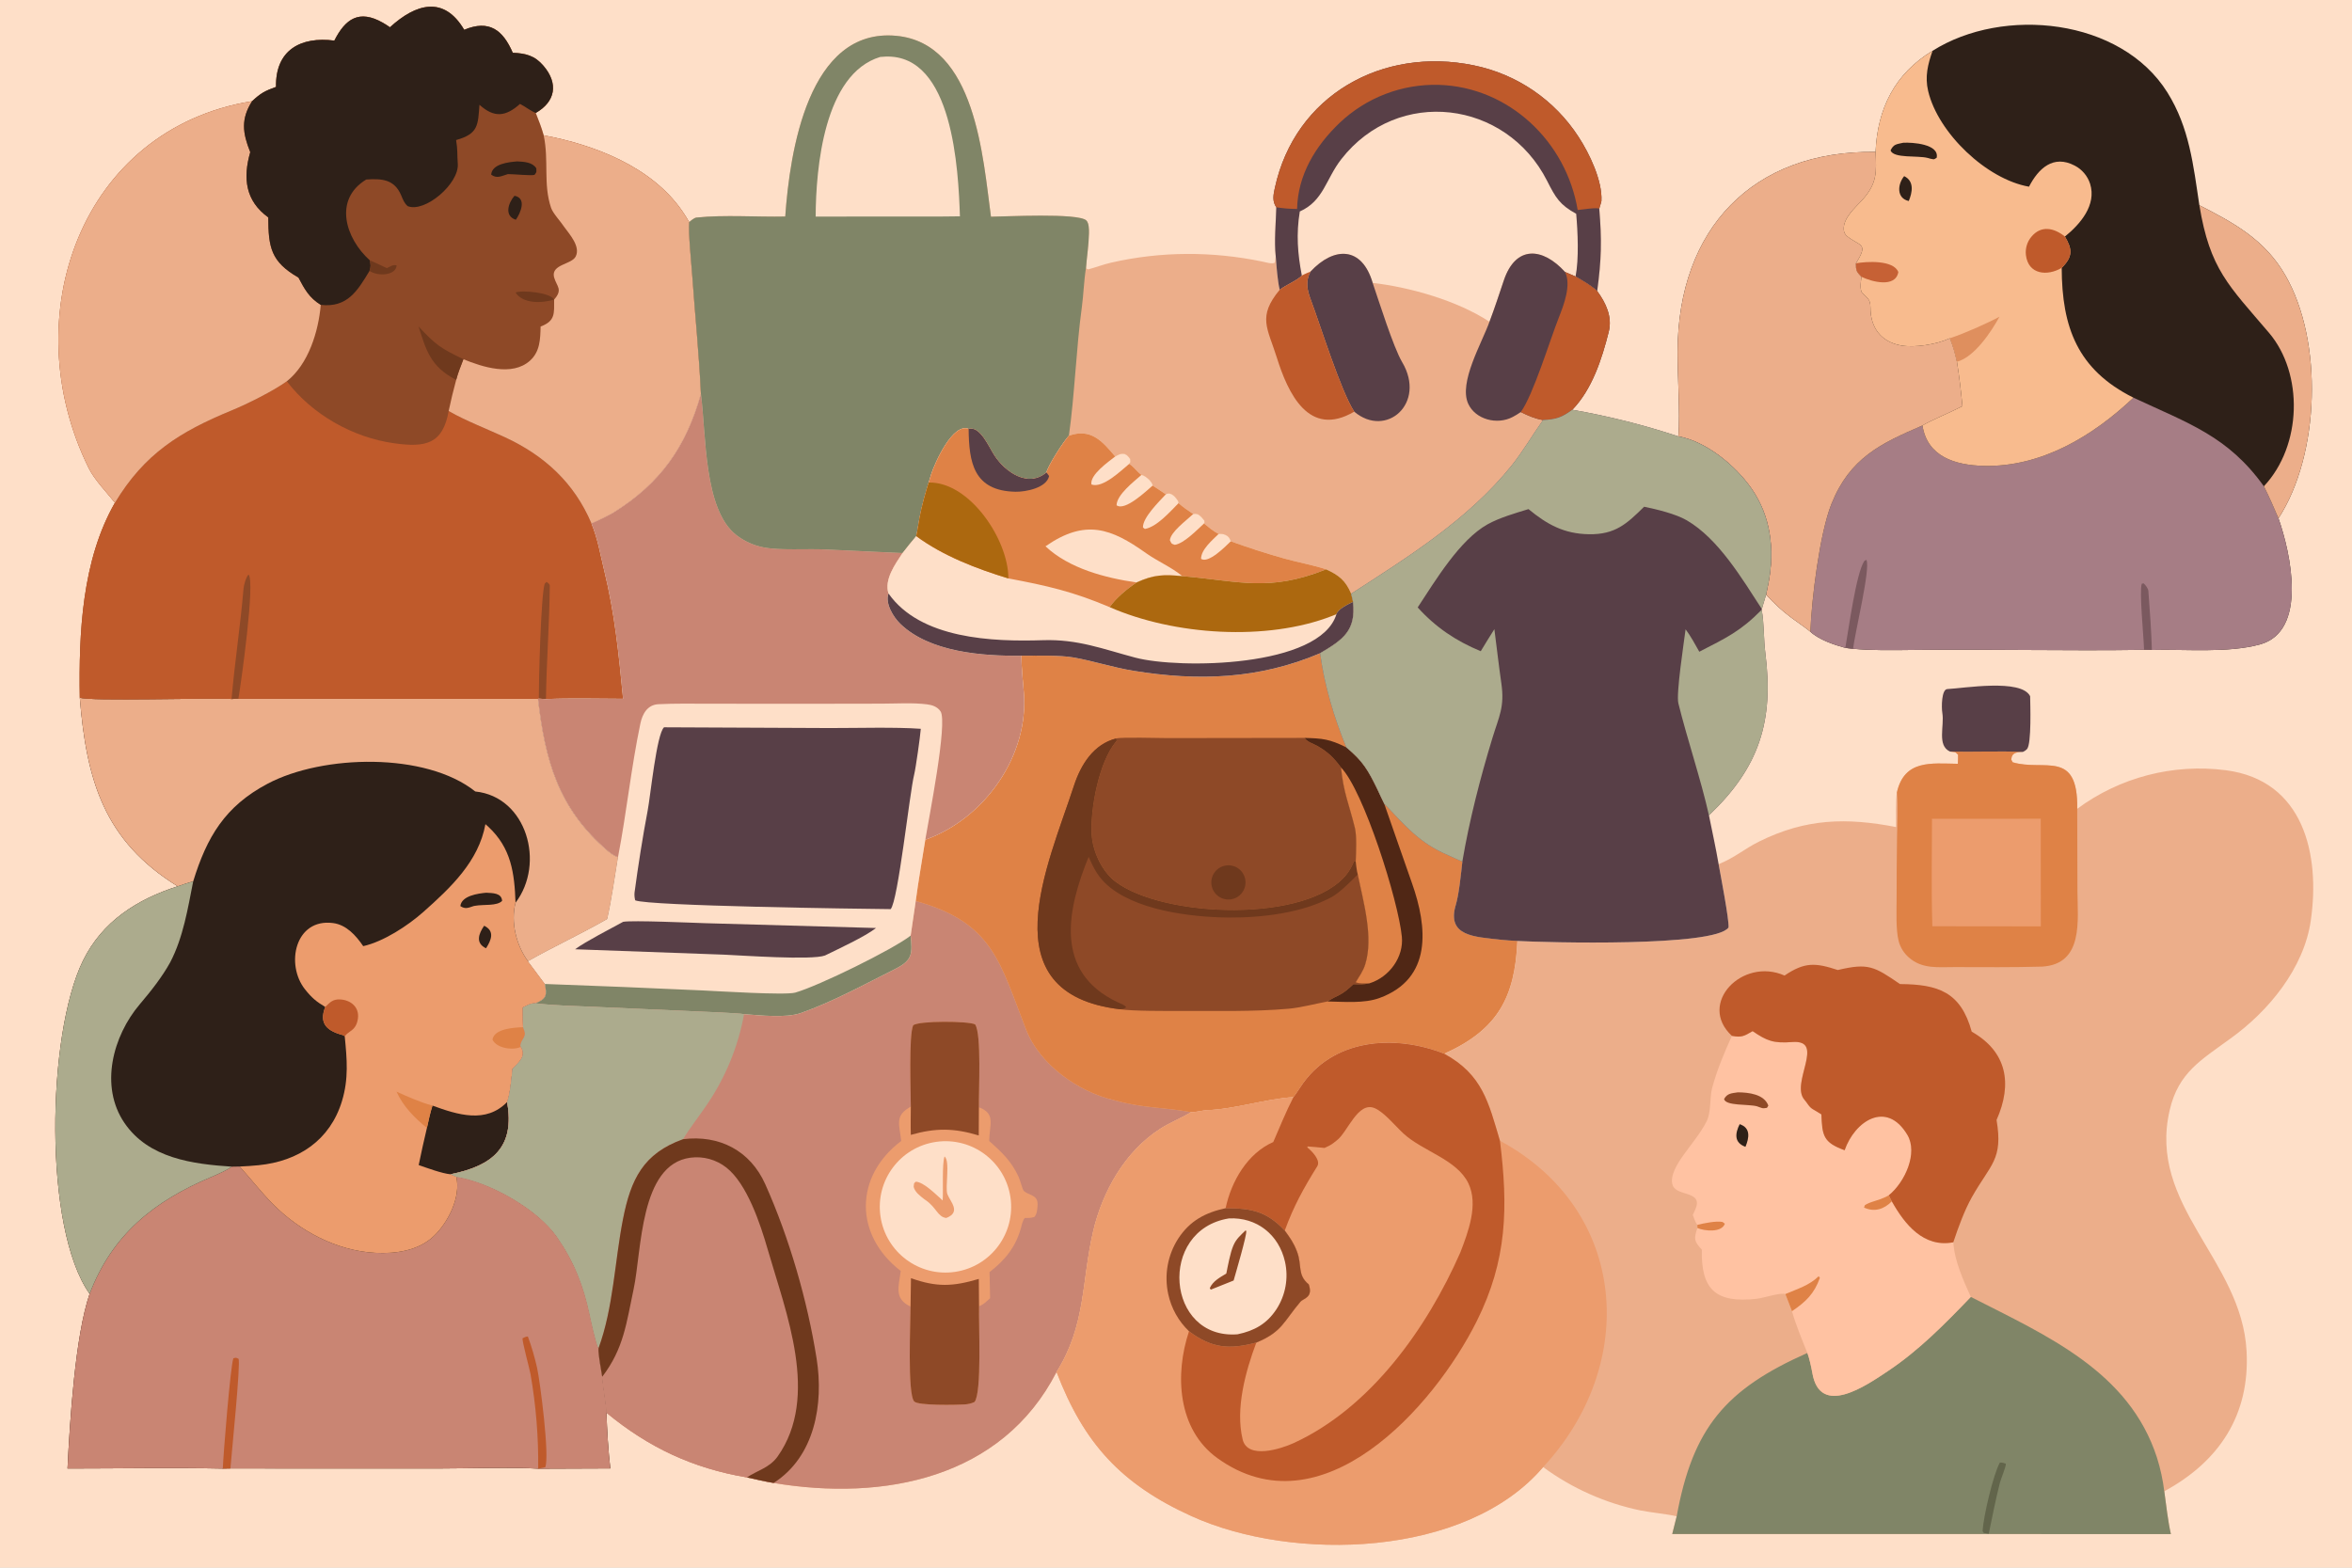
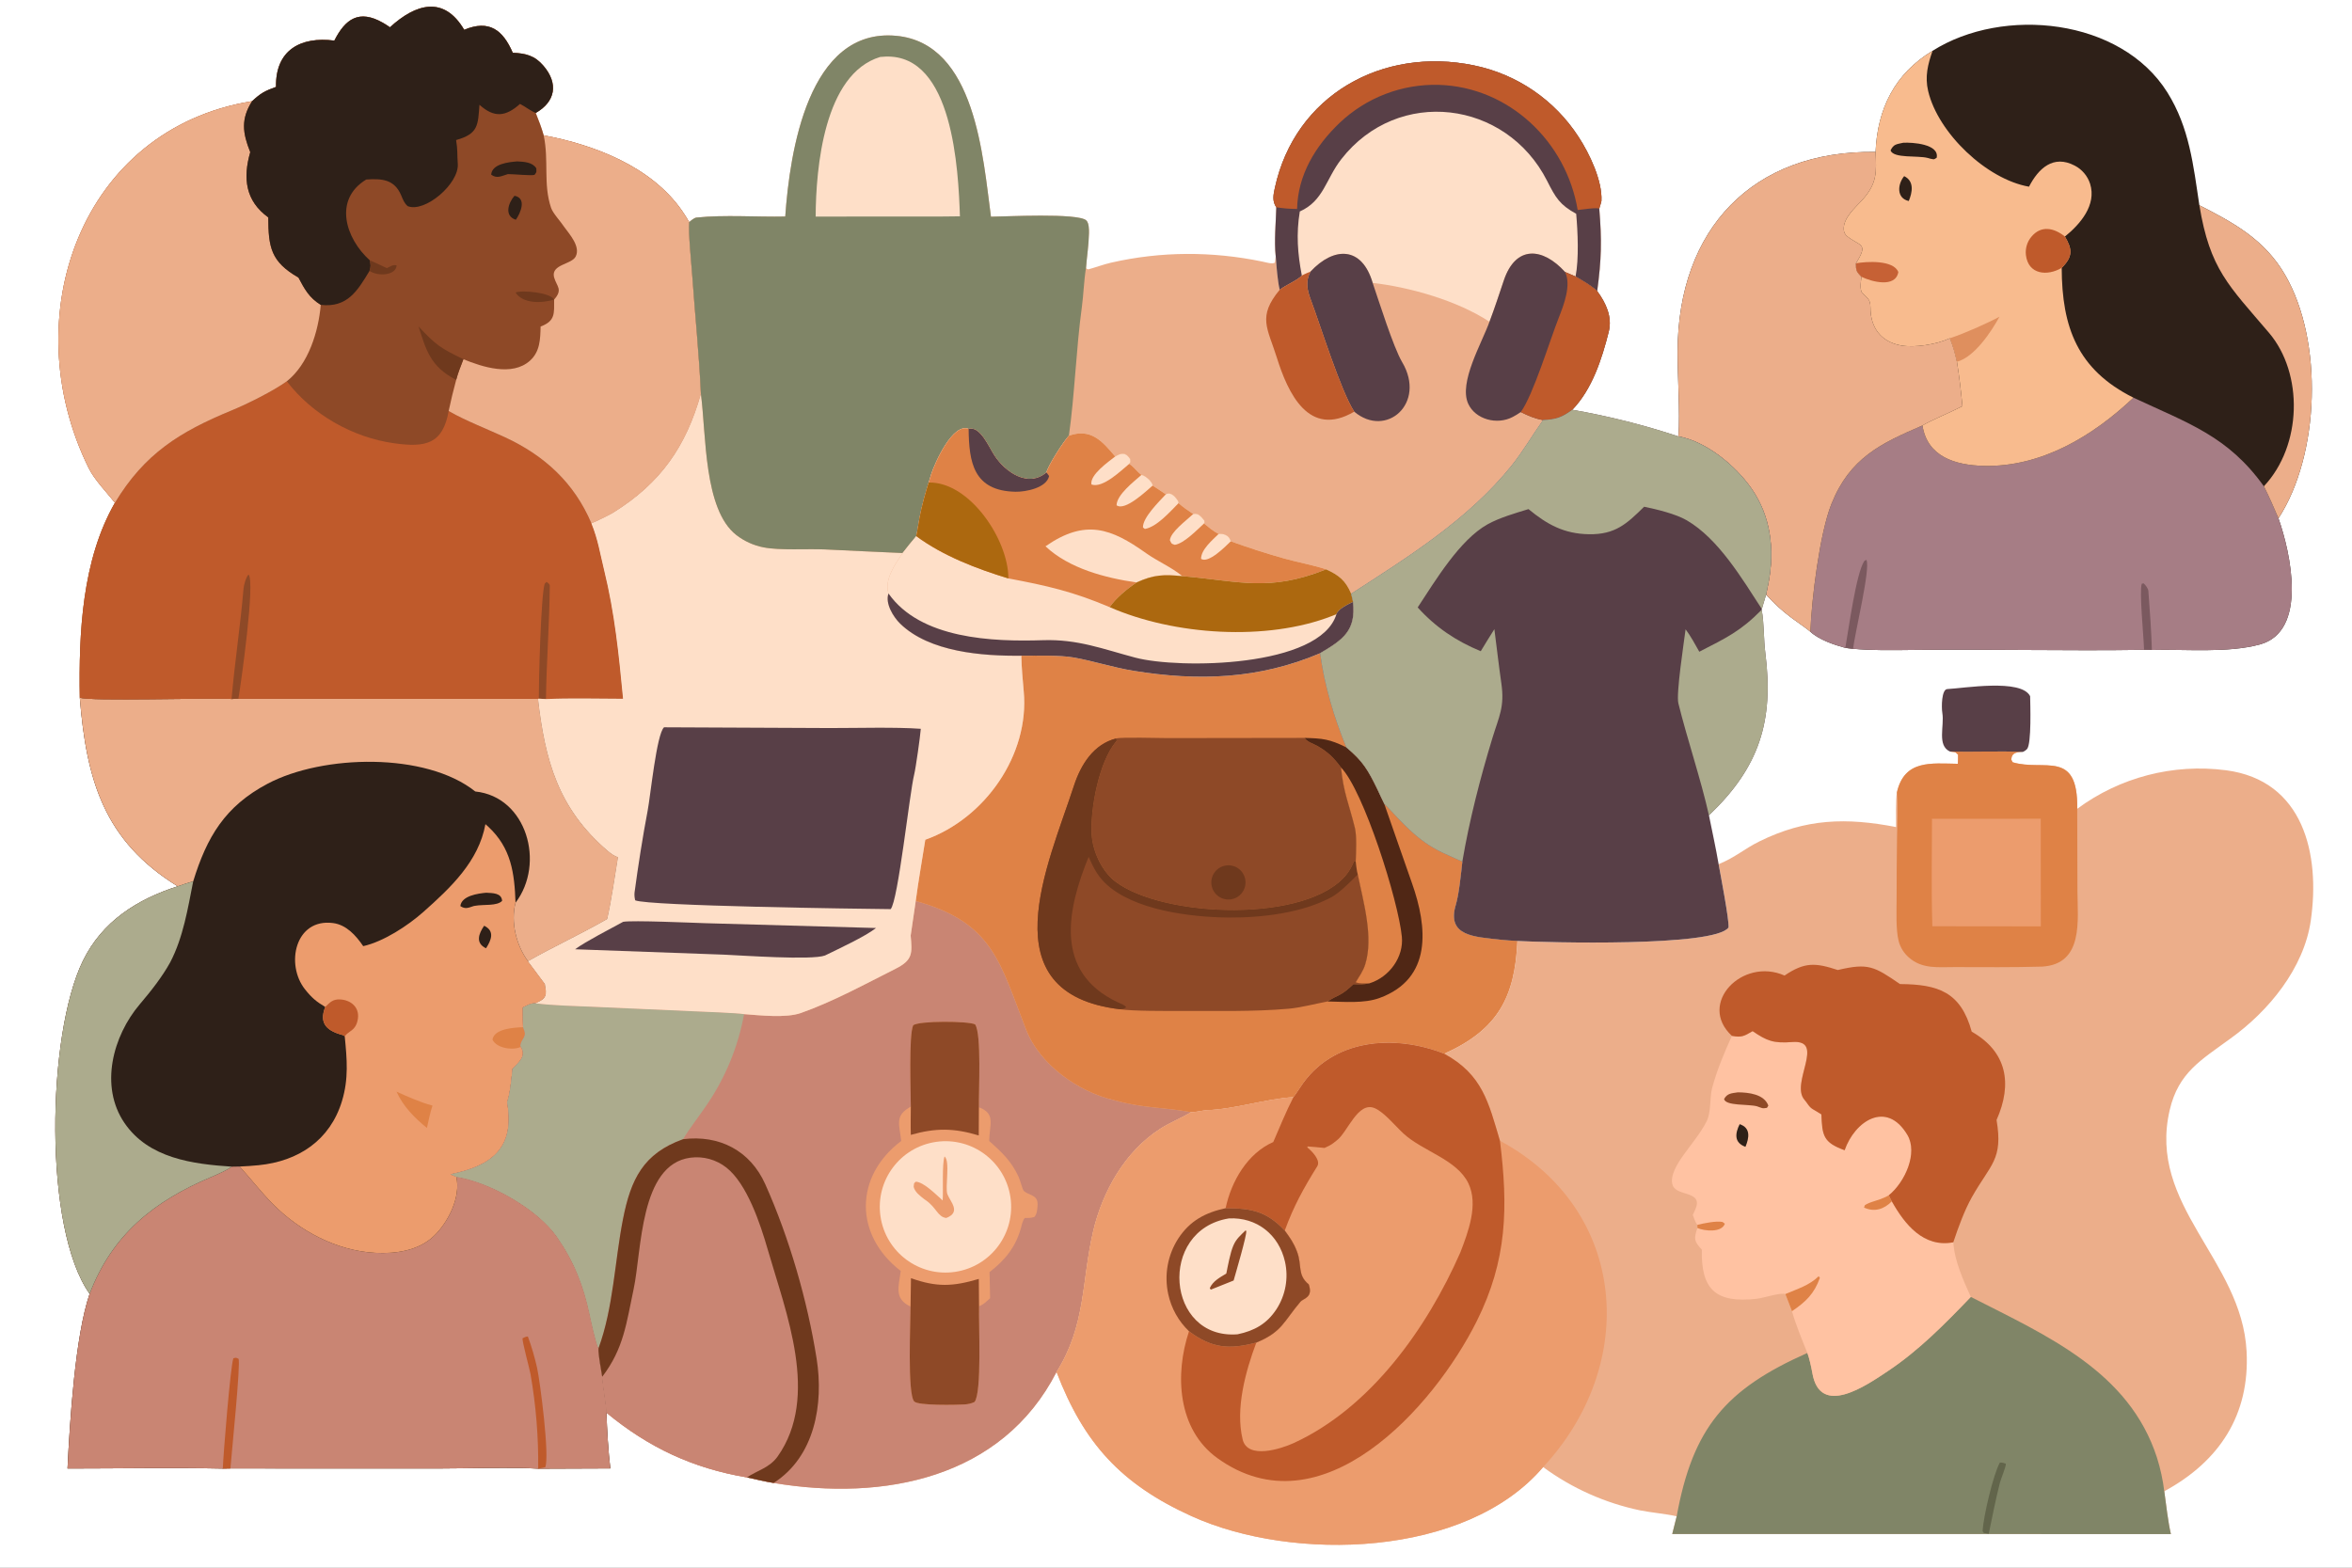
<svg xmlns="http://www.w3.org/2000/svg" width="1440" height="960" viewBox="0 0 1440 960" fill="none">
  <rect x="0" y="0" width="1440" height="960" fill="#808080" stroke="none" />
  <g clip-path="url(#clip0_42_2468)">
    <rect width="1440" height="960" fill="white" />
    <g clip-path="url(#clip1_42_2468)">
-       <path d="M-48 -32H1488V992H-48V-32Z" fill="#FEDFC8" />
      <path d="M238.736 16.709C254.604 2.217 271.781 -2.836 284.202 18.248C299.511 11.85 307.932 18.389 313.93 32.318C321.872 32.661 327.394 34.04 332.717 40.267C342.015 51.142 340.124 62.242 327.995 69.164C329.955 74.07 331.391 77.732 332.871 82.866C363.926 88.677 398.708 101.981 417.519 128.998C419.095 131.28 420.578 133.625 421.966 136.027C423.05 135.049 424.995 133.379 426.405 133.229C443.446 131.424 463.652 132.977 480.764 132.593C483.546 93.096 494.831 16.835 548.783 21.936C597.455 26.538 601.794 96.842 606.713 132.712C615.094 132.656 660.111 130.269 665.083 134.991C666.737 136.562 666.755 140.659 666.714 142.848C666.584 149.854 665.438 156.948 664.907 163.949C665.415 164.837 665.105 164.424 666.283 164.953C671.019 163.69 675.535 161.922 680.291 160.836C710.901 153.846 742.116 153.822 772.836 160.171C775.026 160.624 778.956 161.891 780.539 160.827L781.064 157.051C779.999 147.4 781.176 136.644 781.401 126.94C778.836 123.184 779.601 119.334 780.539 115.048C792.891 58.258 846.441 28.457 902.346 40.029C928.731 45.422 951.846 61.208 966.464 83.832C973.131 94.023 981.089 110.642 980.459 123.013C980.414 123.89 979.394 126.478 979.139 127.806C980.751 147.043 980.496 158.826 977.871 178.253C983.219 185.53 987.209 194.051 984.944 203.117C980.751 219.891 974.676 238.524 962.631 250.927C956.016 255.679 953.069 256.731 944.721 257.233C938.181 266.403 932.271 276.64 925.289 285.313C898.896 318.087 862.251 340.933 827.241 363.572L828.404 368.546C830.316 386.166 822.426 391.634 808.236 400.017C810.726 419.347 816.816 439.666 824.249 457.637C834.531 466.238 837.516 471.442 843.441 483.633C844.064 484.914 846.906 491.23 847.469 492.144C860.309 505.583 868.731 516.11 886.574 523.698C888.374 524.464 893.781 527.133 895.326 527.523C894.486 534.805 893.339 547.269 891.284 554.15C885.509 573.426 903.081 573.657 918.164 575.388C921.764 575.783 925.379 576.056 928.994 576.207C927.494 610.768 916.971 630.542 884.211 645.27C853.221 633.056 815.429 636.19 796.229 665.69C795.689 666.528 792.426 671.424 791.901 671.858C775.259 672.825 755.946 679.274 738.726 679.845C736.739 679.911 730.716 681.35 729.224 681.061L728.669 681.397C722.594 684.999 716.331 687.402 710.331 691.249C688.852 705.02 674.965 729.48 669.231 754.266C662.097 785.106 664.931 811.378 646.859 840.155C613.372 905.406 541.073 919.419 473.647 908.114C468.248 907.236 462.689 905.901 457.331 904.716C424.032 899.097 397.105 886.381 371.302 865.121C371.592 875.226 372.456 889.239 373.667 899.202L329.502 899.374C314.768 898.324 284.21 899.262 267.902 899.262L141.077 899.224L136.407 899.314C105.571 898.639 72.37 899.269 41.342 899.269C42.761 870.515 45.98 818.212 54.882 792.286C26.462 752.458 28.621 633.648 50.799 588.33C62.642 564.131 84.008 550.7 108.79 542.736C63.661 514.86 52.953 477.753 48.85 427.196C48.213 387.593 50.211 343.066 70.371 307.874C65.228 301.347 57.872 293.89 54.232 286.502C8.558 193.78 49.59 78.852 154.339 61.953C159.703 57 162.108 55.706 168.996 53.219C168.55 30.722 183.995 22.202 204.706 24.859C211.452 11.511 219.863 5.686 234.327 13.885C235.846 14.747 237.318 15.69 238.736 16.709Z" fill="#ECAE8A" />
      <path d="M48.85 427.197C54.438 429.554 128.346 427.18 141.771 428.014L145.955 427.887L329.406 427.948C333.756 465.268 341.54 494.865 372.037 520.985C373.335 522.096 376.775 524.768 378.392 524.756C376.464 536.341 374.377 551.56 371.759 562.817C356.278 571.725 339.151 579.681 323.265 588.633L333.622 602.553C334.842 609.309 334.893 611.602 327.772 614.375C324.97 614.305 322.734 615.715 320.12 616.947C320.155 620.856 320.098 625.151 320.257 629.021C323.218 635.558 319.481 635.042 318.594 640.298L318.906 641.037C322.571 646.795 317.601 650.473 313.793 654.522C313.191 659.939 312.339 670.168 310.477 674.833C315.414 702.234 301.961 713.878 275.852 719.091L279.369 720.644C299.733 723.802 329.011 740.194 340.974 757.366C351.394 772.317 357.213 787.013 360.999 804.89C361.724 808.303 364.942 823.352 366.434 825.67C366.141 829.053 368.088 839.091 368.708 843.082C369.177 849.016 371.389 860.703 371.302 865.122C371.592 875.227 372.456 889.24 373.667 899.203L329.502 899.375C314.768 898.325 284.21 899.263 267.902 899.263L141.077 899.225L136.407 899.315C105.571 898.64 72.37 899.27 41.342 899.27C42.761 870.516 45.98 818.213 54.882 792.287C26.462 752.459 28.621 633.649 50.799 588.331C62.642 564.132 84.008 550.701 108.79 542.738C63.661 514.861 52.953 477.754 48.85 427.197Z" fill="#2E2018" />
      <path d="M142.018 714.426L146.733 714.338C153.577 721.911 159.798 729.93 166.886 737.155C183.34 753.809 206.102 765.932 229.71 767.2C242.159 767.867 255.958 765.947 265.402 757.125C274.28 748.828 282.295 733.059 279.371 720.643C299.735 723.801 329.013 740.193 340.976 757.365C351.396 772.316 357.215 787.012 361.001 804.889C361.726 808.302 364.944 823.351 366.436 825.669C366.143 829.052 368.09 839.09 368.71 843.081C369.179 849.015 371.391 860.702 371.304 865.121C371.594 875.226 372.458 889.239 373.669 899.202L329.504 899.374C314.77 898.324 284.212 899.262 267.904 899.262L141.079 899.224L136.408 899.314C105.573 898.639 72.372 899.269 41.344 899.269C42.764 870.515 45.982 818.212 54.883 792.286C68.697 755.999 94.264 735.512 129.505 720.696C133.33 719.083 138.637 716.717 142.018 714.426Z" fill="#C98573" />
      <path d="M329.505 899.374C329.725 879.982 328.155 860.612 324.814 841.513C324.072 837.469 319.516 821.138 319.96 819.502C321.103 818.97 321.933 818.445 323.184 818.43C325.434 824.431 327.563 831.805 328.875 837.867C330.717 846.382 336.59 891.798 333.828 898.467C332.412 898.767 330.92 899.112 329.505 899.374Z" fill="#BF5A2B" />
      <path d="M136.406 899.315C136.756 890.568 141.007 837.223 142.871 831.761C144.999 831.341 143.983 831.259 146.024 832.061C147.463 834.762 141.721 890.628 141.077 899.225L136.406 899.315Z" fill="#BF5A2B" />
      <path d="M297.198 504.682C297.805 505.218 298.406 505.762 299 506.313C313.008 519.33 315.003 534.666 315.628 552.804C312.569 564.697 316.051 578.838 323.264 588.633L333.621 602.553C334.841 609.309 334.892 611.602 327.771 614.375C324.969 614.305 322.734 615.715 320.119 616.947C320.154 620.856 320.097 625.151 320.256 629.021C323.217 635.558 319.48 635.042 318.593 640.298L318.906 641.037C322.57 646.796 317.6 650.473 313.792 654.522C313.191 659.939 312.339 670.168 310.476 674.834C315.413 702.234 301.961 713.878 275.851 719.091L279.369 720.644C282.292 733.06 274.278 748.829 265.4 757.126C255.955 765.948 242.157 767.868 229.707 767.201C206.1 765.933 183.337 753.81 166.884 737.156C159.795 729.932 153.574 721.912 146.73 714.339C150.596 714.185 154.456 713.919 158.306 713.539C182.773 711.115 202.113 698.208 209.382 674.228C213.523 660.565 212.436 648.574 211.07 634.757L210.459 634.042C200.645 631.461 194.977 627.233 199.139 616.622C193.761 613.444 190.923 611.091 186.796 605.912C174.606 590.614 180.681 562.257 203.865 565.242C211.956 566.285 217.796 572.665 222.379 579.393C234.859 576.581 249.685 566.892 259.224 558.416C275.946 543.554 293.064 527.457 297.198 504.682Z" fill="#EC9C6D" />
-       <path d="M310.477 674.834C315.413 702.234 301.961 713.878 275.851 719.092C270.689 718.634 261.473 715.226 256.344 713.453C257.899 705.846 259.578 698.264 261.378 690.711C262.382 686.219 263.34 681.382 264.781 677.04C280.256 682.682 297.532 688.181 310.477 674.834Z" fill="#2E2018" />
      <path d="M199.139 616.622C202.091 613.761 203.787 611.796 208.248 612.026C214.823 612.366 220.14 616.812 219.123 623.805C218.597 627.417 217.281 629.738 214.214 631.727C213.03 632.57 211.754 633.468 211.07 634.757L210.459 634.042C200.645 631.461 194.977 627.233 199.139 616.622Z" fill="#BF5A2B" />
      <path d="M320.258 629.02C323.219 635.557 319.482 635.041 318.595 640.297L318.908 641.036C314.251 643.38 303.959 642.021 301.523 636.596C302.561 629.851 314.786 629.235 320.258 629.02Z" fill="#DF8246" />
      <path d="M242.773 668.49C250.173 671.802 256.948 674.892 264.784 677.039C263.343 681.382 262.385 686.219 261.382 690.711C253.833 684.624 246.747 677.406 242.773 668.49Z" fill="#DF8246" />
      <path d="M297.622 546.682C301.341 546.908 307.172 546.676 307.412 551.683C304.166 554.956 296.362 553.693 290.798 554.685L289.997 554.832C286.748 555.904 284.926 556.894 281.855 554.874C282.527 548.507 292.712 547.141 297.622 546.682Z" fill="#2E2018" />
      <path d="M296.419 566.889C303.089 570.141 300.787 575.665 297.572 580.7C290.927 577.55 293.036 571.788 296.419 566.889Z" fill="#2E2018" />
      <path d="M48.852 427.197C54.439 429.554 128.348 427.18 141.772 428.014L145.956 427.887L329.407 427.948C333.757 465.268 341.541 494.865 372.039 520.985C373.336 522.096 376.776 524.768 378.393 524.756C376.466 536.341 374.379 551.56 371.76 562.817C356.28 571.725 339.153 579.681 323.266 588.633C316.053 578.838 312.571 564.697 315.63 552.803C333.954 528.74 322.517 487.909 290.988 484.679C260.657 460.488 197.649 462.042 163.882 479.9C137.657 493.769 126.632 512.64 118.291 539.682C115.114 540.665 111.918 541.611 108.792 542.738C63.663 514.861 52.955 477.754 48.852 427.197Z" fill="#ECAE8A" />
      <path d="M108.79 542.737C111.917 541.61 115.112 540.664 118.289 539.682C114.979 556.405 112.194 573.991 104.232 589.258C99.32 598.195 92.266 607.128 85.653 614.888C69.085 634.329 60.839 665.146 76.214 687.684C91.013 709.378 118.07 712.859 142.016 714.426C138.636 716.717 133.328 719.083 129.503 720.696C94.262 735.512 68.695 756 54.882 792.286C26.462 752.459 28.621 633.649 50.799 588.33C62.642 564.132 84.008 550.701 108.79 542.737Z" fill="#ACAB8D" />
      <path d="M238.738 16.709C254.606 2.217 271.783 -2.836 284.204 18.248C299.513 11.85 307.935 18.389 313.932 32.318C321.874 32.661 327.396 34.04 332.719 40.267C342.017 51.142 340.126 62.242 327.997 69.164C329.957 74.07 331.393 77.732 332.874 82.866C363.929 88.677 398.711 101.981 417.522 128.998C419.097 131.28 420.581 133.625 421.968 136.027C421.326 142.256 423.334 161.713 423.828 168.708C425.538 192.884 428.025 216.999 429.139 241.243C420.039 273.433 404.621 295.885 375.283 314.067C373.415 315.225 363.98 319.9 362.087 320.474C366.14 330.498 367.328 338.729 369.831 348.96C376.416 375.875 378.828 400.532 381.476 427.901C367.044 427.886 348.528 427.39 334.266 428.095L329.88 427.825L329.408 427.947L145.957 427.886L141.773 428.013C128.349 427.179 54.44 429.553 48.852 427.196C48.216 387.593 50.214 343.066 70.374 307.874C65.231 301.347 57.874 293.89 54.234 286.502C8.561 193.78 49.593 78.852 154.341 61.953C159.705 57 162.11 55.706 168.998 53.219C168.552 30.722 183.997 22.202 204.708 24.859C211.455 11.511 219.865 5.686 234.33 13.885C235.848 14.747 237.32 15.69 238.738 16.709Z" fill="#8E4927" />
      <path d="M175.604 233.488C191.171 253.889 216.02 267.914 241.316 271.452C260.609 274.15 271.118 271.961 274.694 251.656L275.432 252.097C284.009 257.153 299.657 263.359 309.23 267.8C333.418 279.021 351.559 295.722 362.085 320.475C366.138 330.499 367.326 338.73 369.83 348.962C376.415 375.877 378.827 400.533 381.474 427.902C367.043 427.888 348.527 427.391 334.265 428.096L329.879 427.826L329.406 427.949L145.955 427.887L141.771 428.015C128.347 427.18 54.438 429.555 48.851 427.198C48.214 387.595 50.212 343.068 70.372 307.875C88.544 277.767 110.033 264.433 141.926 251.283C151.552 247.315 167.246 239.479 175.604 233.488Z" fill="#BF5A2B" />
      <path d="M141.773 428.015C143.72 405.508 147.208 382.938 149.102 360.416C149.272 358.385 150.659 353.181 152.188 351.828C156.335 356.217 147.609 418.147 145.958 427.887L141.773 428.015Z" fill="#8E4927" />
      <path d="M329.88 427.825C329.83 418.132 331.133 364.684 333.486 357.429L334.62 356.344C335.464 356.943 336.62 357.54 336.608 358.782C336.39 381.752 334.583 405.132 334.266 428.095L329.88 427.825Z" fill="#8E4927" />
      <path d="M70.374 307.874C65.231 301.347 57.874 293.89 54.234 286.502C8.561 193.78 49.593 78.853 154.341 61.953C147.369 72.928 148.512 81.39 153.214 93.189C148.613 109.11 150.261 123.036 164.247 133.127C164.324 151.56 165.902 160.292 182.715 169.965C186.482 177.069 189.228 182.272 196.386 186.7C194.949 203.099 188.902 222.909 175.606 233.487C167.247 239.478 151.554 247.314 141.928 251.282C110.035 264.431 88.545 277.766 70.374 307.874Z" fill="#ECAE8A" />
      <path d="M332.873 82.867C363.928 88.679 398.71 101.982 417.521 128.999C419.097 131.282 420.58 133.626 421.968 136.028C421.325 142.258 423.333 161.714 423.828 168.709C425.538 192.885 428.025 217.001 429.138 241.244C420.038 273.434 404.62 295.886 375.282 314.068C373.414 315.227 363.979 319.901 362.086 320.475C351.56 295.722 333.419 279.021 309.231 267.8C299.658 263.359 284.01 257.153 275.433 252.097L274.695 251.656C276.048 245.266 277.582 238.916 279.294 232.613C280.432 228.25 282.102 224.181 283.721 219.98C295.224 224.696 313.591 230.705 324.493 220.848C330.657 215.274 330.795 207.707 330.981 199.944C340.169 196.545 339.214 191.834 339.268 183.441C344.787 177.13 340.84 175.574 339.184 169.66C337.389 161.769 350.015 162.039 352.492 157.03C355.506 150.934 348.749 143.521 345.342 138.837C343.298 135.655 338.535 130.676 337.384 127.256C332.46 112.625 336.174 98.617 332.873 82.867Z" fill="#ECAE8A" />
      <path d="M238.737 16.709C254.605 2.217 271.782 -2.836 284.203 18.248C299.512 11.85 307.933 18.389 313.931 32.318C321.873 32.661 327.395 34.04 332.718 40.267C342.016 51.142 340.125 62.242 327.996 69.164C324.307 67.603 321.787 65.362 318.387 63.633C309.603 71.456 302.59 72.322 293.548 64.153C292.586 76.583 293.013 81.886 279.251 85.765C280.288 91.962 279.829 94.447 280.273 100.327C281.19 112.459 260.16 130.466 249.595 126.234C247.516 124.425 246.709 122.223 245.633 119.659C241.46 109.715 233.681 109.305 224.249 109.917C204.013 122.145 211.499 146.046 226.415 159.415C226.964 162.451 227.15 163.005 226.219 165.91C218.875 178.06 212.721 188.533 196.385 186.7C189.227 182.272 186.48 177.069 182.714 169.965C165.901 160.292 164.323 151.56 164.246 133.127C150.26 123.036 148.612 109.11 153.213 93.189C148.51 81.389 147.368 72.928 154.34 61.953C159.704 57 162.109 55.706 168.997 53.219C168.551 30.722 183.996 22.202 204.707 24.859C211.453 11.511 219.864 5.686 234.328 13.885C235.847 14.747 237.319 15.69 238.737 16.709Z" fill="#2E2018" />
      <path d="M256.254 199.902C266.849 211.323 269.755 213.202 283.719 219.979C282.1 224.18 280.43 228.249 279.292 232.612L278.602 232.253C263.716 224.406 260.851 214.554 256.254 199.902Z" fill="#6F391D" />
      <path d="M315.66 179.134C319.496 177.48 337.21 179.205 339.269 183.44C332.205 185.662 320.193 186.28 315.66 179.134Z" fill="#6F391D" />
      <path d="M226.415 159.416C229.973 160.936 233.343 162.526 236.84 164.182C239.573 162.96 240.347 162.02 242.846 162.486C242.392 168.773 231.504 169.403 226.219 165.91C227.15 163.006 226.964 162.451 226.415 159.416Z" fill="#6F391D" />
      <path d="M316.709 98.834C320.882 99.059 326.03 99.294 328.359 103.085C328.373 105.938 328.759 104.965 327.236 107.094C324.941 107.689 314.873 106.616 310.933 106.618C306.944 107.807 304.181 109.562 300.715 106.937C301.201 100.259 311.647 99.229 316.709 98.834Z" fill="#2E2018" />
      <path d="M314.994 119.881C322.638 121.351 318.738 130.422 315.817 134.566C308.554 132.26 311.163 124.295 314.994 119.881Z" fill="#2E2018" />
      <path d="M560.649 551.76C608.216 564.851 612.248 589.745 628.271 630.594C636.74 652.19 660.33 668.627 682.065 673.701C700.085 678.788 712.424 677.945 729.224 681.061L728.669 681.397C722.594 684.999 716.331 687.403 710.331 691.25C688.852 705.02 674.965 729.48 669.231 754.266C662.097 785.106 664.931 811.378 646.859 840.155C613.372 905.406 541.073 919.419 473.647 908.114C468.248 907.236 462.689 905.901 457.331 904.716C424.032 899.097 397.105 886.381 371.302 865.121C371.389 860.702 369.177 849.015 368.708 843.081C368.088 839.09 366.141 829.052 366.434 825.669C364.942 823.351 361.724 808.302 360.999 804.889C357.213 787.012 351.394 772.316 340.974 757.365C329.011 740.193 299.733 723.802 279.369 720.643L275.852 719.09C301.961 713.877 315.413 702.233 310.477 674.833C312.339 670.167 313.191 659.938 313.793 654.521C317.6 650.472 322.571 646.795 318.906 641.036L318.593 640.297C319.481 635.041 323.218 635.557 320.257 629.02C320.098 625.15 320.155 620.855 320.12 616.946C322.734 615.714 324.97 614.304 327.772 614.374C338.78 615.791 352.769 616.056 364.073 616.564L423.841 619.234C428.613 619.45 451.937 620.321 455.564 621.021C465.391 621.746 481.162 623.537 490.333 620.33C510.341 613.247 529.346 602.74 548.301 593.235C559.049 587.846 558.457 583.612 557.554 572.934L560.649 551.76Z" fill="#C98573" />
      <path d="M320.12 616.946C322.734 615.713 324.97 614.304 327.772 614.374C338.78 615.791 352.769 616.056 364.073 616.564L423.841 619.234C428.613 619.449 451.937 620.321 455.564 621.021C451.903 641.045 444.059 660.071 432.542 676.855C428.573 682.756 421.417 692.036 418.217 697.606C440.329 694.835 459.278 704.519 468.518 725.159C483.215 757.98 494.348 796.479 499.972 831.993C504.376 859.802 498.856 892.045 473.647 908.114C468.248 907.236 462.689 905.901 457.331 904.715C424.032 899.097 397.105 886.381 371.302 865.121C371.389 860.702 369.177 849.014 368.708 843.08C368.088 839.089 366.141 829.052 366.434 825.669C364.942 823.351 361.724 808.302 360.999 804.889C357.213 787.012 351.394 772.316 340.974 757.364C329.011 740.193 299.733 723.801 279.369 720.643L275.852 719.09C301.961 713.876 315.413 702.233 310.477 674.832C312.339 670.167 313.191 659.937 313.793 654.52C317.6 650.472 322.571 646.794 318.906 641.036L318.593 640.297C319.481 635.041 323.218 635.557 320.257 629.019C320.098 625.15 320.155 620.854 320.12 616.946Z" fill="#C98573" />
      <path d="M320.12 616.946C322.734 615.713 324.97 614.304 327.772 614.374C338.78 615.791 352.769 616.056 364.073 616.564L423.841 619.234C428.613 619.449 451.937 620.321 455.564 621.021C451.903 641.045 444.059 660.071 432.542 676.855C428.573 682.757 421.417 692.036 418.217 697.606C393.824 706.345 386.199 722.113 381.386 746.734C376.326 772.608 375.562 800.8 366.434 825.669C364.942 823.351 361.724 808.302 360.999 804.889C357.213 787.012 351.394 772.316 340.974 757.364C329.011 740.193 299.733 723.801 279.369 720.643L275.852 719.09C301.961 713.876 315.413 702.233 310.477 674.832C312.339 670.167 313.191 659.937 313.793 654.52C317.6 650.472 322.571 646.794 318.906 641.036L318.593 640.297C319.481 635.041 323.218 635.557 320.257 629.019C320.098 625.15 320.155 620.854 320.12 616.946Z" fill="#ACAB8D" />
      <path d="M418.22 697.607C440.331 694.836 459.28 704.521 468.521 725.16C483.217 757.981 494.35 796.48 499.974 831.994C504.378 859.803 498.858 892.046 473.649 908.115C468.251 907.237 462.691 905.902 457.334 904.717C463.407 900.523 471.169 898.903 476.139 891.851C501.969 855.22 481.148 803.764 470.111 765.4C465.388 748.986 457.333 724.988 444.777 715.022C438.535 710.084 430.559 707.889 422.669 708.936C391.593 713.055 392.951 765.978 387.941 789.391C383.522 810.044 381.966 825.745 368.711 843.082C368.09 839.091 366.143 829.053 366.436 825.67C375.564 800.801 376.328 772.609 381.388 746.736C386.201 722.115 393.826 706.346 418.22 697.607Z" fill="#6F391D" />
      <path d="M557.644 677.651C557.607 668.985 556.343 633.914 559.077 627.896C562.277 624.981 593.019 625.197 597.005 627.309C601.031 633.025 599.14 668.375 599.321 678.061C609.909 681.998 605.725 688.732 605.634 698.683C613.419 705.669 619.092 710.874 623.664 720.704C624.598 722.715 626.033 728.476 626.795 729.234C629.706 732.13 635.429 731.432 635.257 737.539C635.193 739.842 634.974 743.517 633.253 745.25C630.773 745.926 630.081 745.866 627.491 745.843C626.235 747.066 625.676 749.691 625.201 751.484C622.065 763.345 615.564 771.469 605.844 778.986L606.182 794.95C604.413 796.563 601.709 799.324 599.407 799.804C599.103 810.449 601.26 853.052 596.605 858.551C594.494 859.548 592.457 859.931 590.148 860.051C585.312 860.306 562.206 860.824 559.736 858.228C555.41 853.674 557.499 808.746 557.467 800.089C547.216 795.31 550.238 787.876 551.477 778.303C522.921 756.308 522.987 720.404 551.772 698.68C550.61 688.394 547.62 683.153 557.644 677.651Z" fill="#EC9C6D" />
      <path d="M557.743 782.707C573.463 788.318 583.418 787.883 599.269 783.172L599.409 799.804C599.104 810.449 601.261 853.052 596.607 858.551C594.496 859.548 592.459 859.931 590.149 860.051C585.314 860.306 562.207 860.824 559.738 858.228C555.412 853.674 557.5 808.746 557.469 800.089L557.743 782.707Z" fill="#8E4927" />
      <path d="M557.644 677.651C557.607 668.985 556.343 633.914 559.077 627.896C562.277 624.981 593.018 625.197 597.005 627.309C601.031 633.025 599.14 668.375 599.321 678.061L599.23 695.323C584.07 690.714 572.754 690.642 557.646 694.96C557.474 689.27 557.603 683.359 557.644 677.651Z" fill="#8E4927" />
      <path d="M573.207 699.235C595.161 696.116 615.495 711.36 618.662 733.313C621.829 755.264 606.634 775.639 584.695 778.857C562.686 782.083 542.24 766.824 539.062 744.799C535.885 722.781 551.184 702.363 573.207 699.235Z" fill="#FEDFC8" />
      <path d="M578.295 708.164C581.935 711.181 578.463 727.261 580.062 731.342C581.868 735.955 588.608 742.287 579.334 745.85C574.02 745.183 573.421 739.556 566.828 734.995L565.984 734.425C563.304 732.287 560.224 730.111 559.379 726.796C559.743 724.252 559.26 724.77 560.79 723.615C565.815 724.035 573.119 731.567 577.148 735.123C577.588 728.754 576.651 712.845 578.295 708.164Z" fill="#EC9C6D" />
      <path d="M625.286 401.527C634.73 401.555 648.833 401.068 657.678 402.667C669.689 404.838 681.549 408.732 693.82 410.737C733.689 417.252 770.972 415.882 808.239 400.018C810.729 419.348 816.819 439.667 824.252 457.638C834.534 466.238 837.519 471.443 843.444 483.634C844.067 484.914 846.909 491.23 847.472 492.145C860.312 505.583 868.734 516.111 886.577 523.699C888.377 524.465 893.784 527.134 895.329 527.524C894.489 534.806 893.342 547.27 891.287 554.15C885.512 573.427 903.084 573.658 918.167 575.389C921.767 575.783 925.382 576.056 928.997 576.207C927.497 610.769 916.974 630.543 884.214 645.27C853.224 633.057 815.432 636.191 796.232 665.69C795.692 666.528 792.429 671.425 791.904 671.858C775.262 672.825 755.949 679.275 738.729 679.846C736.742 679.912 730.719 681.351 729.227 681.062C712.427 677.945 700.088 678.788 682.068 673.702C660.333 668.627 636.744 652.19 628.274 630.595C612.252 589.745 608.219 564.852 560.652 551.76C562.236 539.639 564.593 526.396 566.505 514.229C603.066 501.194 630.349 462.228 626.774 423.402C626.104 416.126 625.455 408.83 625.286 401.527Z" fill="#DF8246" />
      <path d="M683.42 452.199C686.851 451.296 709.486 451.975 714.938 451.983L798.698 451.865C800.333 454.473 804.158 455.388 806.948 457.025C813.353 460.782 816.601 464.09 821.033 470.003C822.593 485.597 825.901 492.231 829.516 506.906C830.768 512.002 830.251 522.116 830.041 527.632L828.961 527.579C827.873 530.35 826.403 532.953 824.588 535.308C800.873 565.562 711.991 562.175 682.749 539.807C674.433 533.446 668.893 521.136 668.323 511.002C667.42 494.999 672.914 466.502 683.06 454.342L683.659 453.634L683.42 452.199Z" fill="#8E4927" />
      <path d="M748.749 530.44C754.194 528.603 760.104 531.503 761.986 536.937C763.869 542.37 761.011 548.305 755.596 550.231C750.121 552.179 744.099 549.287 742.201 543.791C740.296 538.294 743.236 532.299 748.749 530.44Z" fill="#6F391D" />
      <path d="M683.42 452.197L683.659 453.633L683.06 454.341C672.914 466.501 667.421 494.997 668.323 511C668.894 521.135 674.433 533.445 682.749 539.806C711.991 562.174 800.873 565.561 824.588 535.307C826.403 532.951 827.874 530.348 828.961 527.578L830.041 527.631C830.371 530.313 830.588 532.877 831.278 535.489C834.698 552.145 841.043 573.893 835.868 590.525C834.548 594.779 832.313 597.713 830.048 601.487C832.178 602.477 835.808 602.187 838.321 602.197C834.361 602.94 832.688 602.82 828.631 602.692C820.666 610.262 819.856 608.685 812.776 613.256C805.651 614.637 795.946 617.1 789.046 617.706C767.311 619.616 744.249 619.02 722.379 619.072C713.521 619.094 693.787 619.211 685.682 618.031C604.62 608.413 641.753 529.502 657.494 481.232C661.737 468.219 669.541 455.665 683.42 452.197Z" fill="#8E4927" />
      <path d="M683.42 452.197L683.659 453.633L683.06 454.341C672.914 466.501 667.421 494.997 668.323 511C668.894 521.135 674.433 533.445 682.749 539.806C711.991 562.174 800.873 565.561 824.588 535.307C826.403 532.951 827.874 530.348 828.961 527.578L830.041 527.631C830.371 530.313 830.588 532.877 831.278 535.489C827.213 539.566 820.328 546.565 815.416 549.263C797.513 559.091 772.411 562.023 752.289 561.865C729.264 561.683 693.696 557.45 676.539 540.687C671.637 535.897 669.26 530.768 666.501 524.721C653.713 556.203 644.645 595.007 684.268 613.741C686.047 614.582 688.544 615.259 689.484 616.859C687.728 617.904 687.762 617.811 685.682 618.031C604.62 608.413 641.753 529.502 657.494 481.232C661.737 468.219 669.541 455.665 683.42 452.197Z" fill="#6F391D" />
      <path d="M798.699 451.865C809.994 452.189 813.834 452.549 824.252 457.638C834.534 466.239 837.519 471.443 843.444 483.634C844.067 484.915 846.909 491.23 847.472 492.145C853.112 508.205 858.752 524.633 864.519 540.947C873.999 567.772 877.044 599.313 844.517 611.17C835.164 614.578 822.947 613.445 812.777 613.257C819.857 608.687 820.667 610.263 828.632 602.693C832.689 602.821 834.362 602.941 838.322 602.198C835.809 602.188 832.179 602.478 830.049 601.488C832.314 597.714 834.549 594.78 835.869 590.526C841.044 573.894 834.699 552.146 831.279 535.49C830.589 532.878 830.372 530.314 830.042 527.632C830.252 522.116 830.769 512.001 829.517 506.905C825.902 492.23 822.594 485.596 821.034 470.002C816.602 464.089 813.354 460.782 806.949 457.025C804.159 455.387 800.334 454.473 798.699 451.865Z" fill="#502715" />
      <path d="M821.031 470.002C834.876 484.15 856.146 551.58 858.284 573.659C859.469 585.902 850.806 598.328 838.319 602.198C835.806 602.188 832.176 602.478 830.046 601.487C832.311 597.713 834.546 594.779 835.866 590.526C841.041 573.893 834.696 552.146 831.276 535.489C830.586 532.878 830.369 530.314 830.039 527.632C830.249 522.116 830.766 512.001 829.514 506.905C825.899 492.23 822.591 485.596 821.031 470.002Z" fill="#DF8246" />
      <path d="M429.138 241.244C432.431 266.501 430.831 312.004 450.783 327.608C455.709 331.431 461.47 334.034 467.595 335.204C477.454 337.149 494.206 335.97 504.958 336.445C520.824 337.146 536.738 338.04 552.598 338.658C548.095 345.472 541.264 354.873 543.983 363.439C541.795 369.473 546.946 377.836 551.157 381.93C569.113 399.39 601.623 401.811 625.284 401.528C625.453 408.831 626.102 416.126 626.772 423.402C630.347 462.229 603.064 501.195 566.503 514.23C564.591 526.396 562.234 539.639 560.65 551.761L557.555 572.935C558.458 583.613 559.05 587.847 548.302 593.236C529.347 602.741 510.343 613.248 490.334 620.33C481.163 623.537 465.392 621.747 455.565 621.022C451.938 620.322 428.614 619.45 423.842 619.235L364.075 616.565C352.77 616.057 338.781 615.792 327.773 614.375C334.894 611.602 334.843 609.309 333.623 602.553L323.266 588.633C339.152 579.681 356.279 571.725 371.76 562.817C374.378 551.56 376.465 536.341 378.393 524.756C376.776 524.768 373.336 522.096 372.038 520.985C341.541 494.865 333.757 465.268 329.407 427.948L329.879 427.826L334.265 428.096C348.527 427.391 367.043 427.887 381.475 427.902C378.827 400.533 376.415 375.877 369.83 348.961C367.327 338.73 366.139 330.499 362.086 320.475C363.979 319.901 373.414 315.226 375.282 314.068C404.62 295.886 420.037 273.434 429.138 241.244Z" fill="#FEDFC8" />
-       <path d="M429.138 241.244C432.431 266.501 430.83 312.004 450.782 327.608C455.708 331.431 461.469 334.034 467.595 335.204C477.453 337.149 494.206 335.97 504.958 336.445C520.823 337.146 536.738 338.04 552.597 338.658C548.094 345.472 541.263 354.873 543.983 363.439C541.794 369.473 546.945 377.836 551.156 381.93C569.113 399.39 601.622 401.811 625.283 401.528C625.453 408.831 626.102 416.126 626.771 423.402C630.347 462.229 603.064 501.195 566.503 514.23C568.47 502.215 580.386 442.331 575.831 435.588C573.936 432.783 570.769 431.71 567.572 431.314C558.605 430.203 549.015 430.878 539.964 430.896L490.664 430.978L433.521 430.929C423.408 430.924 413.168 430.724 403.115 431.231C396.34 431.572 393.304 437.217 392.069 443.091C386.424 469.947 383.603 497.863 378.392 524.756C376.775 524.768 373.335 522.096 372.038 520.985C341.541 494.865 333.756 465.268 329.406 427.948L329.879 427.826L334.265 428.096C348.527 427.391 367.043 427.887 381.474 427.902C378.827 400.533 376.415 375.877 369.83 348.961C367.326 338.73 366.138 330.499 362.085 320.475C363.978 319.901 373.413 315.226 375.281 314.068C404.619 295.886 420.037 273.434 429.138 241.244Z" fill="#C98573" />
-       <path d="M333.623 602.553C365.757 603.706 397.884 605.023 430.004 606.504C439.711 606.952 480.845 609.549 486.866 607.843C501.11 603.806 546.663 581.448 557.555 572.936C558.458 583.613 559.05 587.847 548.303 593.236C529.347 602.741 510.343 613.248 490.334 620.331C481.163 623.538 465.392 621.747 455.565 621.022C451.938 620.322 428.615 619.451 423.842 619.235L364.075 616.565C352.77 616.058 338.781 615.792 327.773 614.375C334.894 611.602 334.843 609.309 333.623 602.553Z" fill="#808567" />
      <path d="M406.561 445.375L508.035 445.832C524.534 445.86 548.212 445.161 563.755 446.295C563.389 451.118 560.665 470.427 559.694 474.326C556.855 485.726 549.889 551.557 545.307 556.721C526.057 556.53 396.916 554.815 388.901 551.335C388.499 549.829 388.325 548.059 388.504 546.506C390.699 530.189 393.452 512.537 396.524 496.412C398.254 487.332 402.007 449.382 406.561 445.375Z" fill="#583F47" />
      <path d="M381.536 564.482C387.291 563.468 423.652 565.079 431.856 565.333L536.364 568.283C529.447 573.638 513.505 580.984 505.121 585.101C497.141 588.149 453.652 585.031 443.396 584.607L352.074 581.302C358.682 576.471 373.829 568.705 381.536 564.482Z" fill="#583F47" />
      <path d="M480.764 132.594C483.546 93.097 494.831 16.836 548.783 21.937C597.455 26.539 601.794 96.842 606.713 132.712C615.093 132.657 660.111 130.27 665.082 134.991C666.737 136.563 666.755 140.66 666.714 142.849C666.584 149.855 665.437 156.948 664.907 163.949C663.632 171.714 663.402 180.524 662.329 188.32C658.879 213.408 657.943 242.081 654.423 266.813C651.208 270.192 641.295 285.714 640.692 289.33C629.339 299.004 615.331 288.892 608.888 279.077C605.334 273.662 600.084 260.75 593.031 262.659C583.272 258.726 572.328 283.585 570.138 290.38C569.596 292.071 569.079 293.771 568.589 295.478C566.271 303.032 564.551 309.121 563.017 316.895C562.629 318.862 561.291 327.389 560.976 328.297C558.198 331.671 555.21 335.177 552.596 338.658C536.736 338.039 520.822 337.145 504.957 336.444C494.205 335.969 477.452 337.148 467.593 335.203C461.468 334.034 455.707 331.431 450.781 327.608C430.829 312.004 432.429 266.501 429.136 241.244C428.022 217 425.535 192.884 423.825 168.708C423.331 161.714 421.323 142.257 421.965 136.027C423.05 135.049 424.995 133.379 426.405 133.23C443.445 131.424 463.651 132.978 480.764 132.594Z" fill="#808567" />
      <path d="M538.885 34.875C540.004 34.763 541.126 34.689 542.25 34.653C583.524 33.262 586.739 104.122 587.711 132.464C574.625 132.693 561.177 132.57 548.061 132.599L499.379 132.623C499.537 102.799 504.498 45.32 538.885 34.875Z" fill="#FEDFC8" />
      <path d="M568.591 295.479C569.082 293.771 569.599 292.072 570.14 290.38C572.331 283.586 583.274 258.726 593.034 262.66C600.087 260.75 605.336 273.662 608.89 279.077C615.334 288.893 629.341 299.004 640.694 289.33C641.298 285.714 651.211 270.193 654.425 266.813C667.77 262.11 674.668 269.889 682.771 279.526C686.665 277.258 689.079 276.786 691.951 281.088C692.041 283.389 692.419 282.5 691.367 284.042C694.785 286.332 695.919 288.773 698.863 290.808C701.155 291.112 705.698 295.103 705.698 297.355C708.406 299.109 711.151 300.844 713.776 302.714C717.031 300.885 719.836 304.485 721.463 307.113L721.561 308.121C724.748 310.881 727.036 312.411 730.561 314.763C733.568 313.92 735.556 316.497 737.333 318.746C737.446 320.082 737.656 319.631 737.153 320.575C740.168 323.006 742.651 325.22 746.116 326.96C749.446 326.627 752.633 327.931 753.533 331.469C764.281 335.38 775.276 338.903 786.286 342.018C794.528 344.351 803.948 345.955 811.921 348.655C819.668 352.214 823.786 355.369 827.243 363.573L828.406 368.547C830.318 386.167 822.428 391.635 808.238 400.018C770.971 415.883 733.688 417.253 693.819 410.737C681.547 408.732 669.688 404.839 657.677 402.668C648.832 401.068 634.729 401.556 625.285 401.527C601.624 401.811 569.114 399.39 551.158 381.93C546.946 377.836 541.795 369.473 543.984 363.439C541.264 354.873 548.095 345.472 552.598 338.658C555.212 335.178 558.2 331.672 560.979 328.298C561.294 327.389 562.632 318.863 563.02 316.896C564.553 309.121 566.273 303.032 568.591 295.479Z" fill="#FEDFC8" />
      <path d="M568.589 295.479C569.08 293.771 569.596 292.072 570.138 290.38C572.329 283.586 583.272 258.726 593.032 262.66C600.085 260.75 605.334 273.662 608.888 279.077C615.331 288.893 629.339 299.004 640.692 289.33C641.296 285.714 651.208 270.193 654.423 266.813C667.768 262.11 674.665 269.889 682.768 279.526C686.662 277.258 689.077 276.786 691.949 281.088C692.038 283.389 692.417 282.5 691.365 284.042C694.783 286.332 695.917 288.773 698.86 290.808C701.153 291.112 705.696 295.103 705.696 297.355C708.403 299.109 711.148 300.844 713.773 302.714C717.028 300.885 719.833 304.485 721.461 307.113L721.558 308.121C724.746 310.881 727.033 312.411 730.558 314.763C733.566 313.92 735.553 316.497 737.331 318.746C737.443 320.082 737.653 319.631 737.151 320.575C740.166 323.006 742.648 325.22 746.113 326.96C749.443 326.627 752.631 327.931 753.531 331.469C764.278 335.38 775.273 338.903 786.283 342.018C794.526 344.351 803.946 345.955 811.918 348.655C776.653 362.67 759.141 355.836 723.928 352.82C712.558 351.754 706.536 351.818 695.857 356.684C690.465 360.268 682.987 366.356 679.39 371.797C656.95 362.258 640.9 358.625 617.368 354.205C598.141 348.369 577.201 340.343 560.977 328.298C561.292 327.389 562.63 318.863 563.017 316.896C564.551 309.121 566.271 303.032 568.589 295.479Z" fill="#DF8246" />
      <path d="M568.589 295.479C593.743 294.927 617.471 330.66 617.368 354.206C598.141 348.369 577.201 340.343 560.977 328.298C561.292 327.39 562.63 318.863 563.017 316.896C564.551 309.122 566.271 303.033 568.589 295.479Z" fill="#AC680F" />
      <path d="M640.098 334.535C664.551 317.547 680.341 323.574 701.643 338.714C708.692 343.724 716.919 347.133 723.932 352.818C712.562 351.752 706.539 351.817 695.861 356.683C676.818 353.923 654.544 348.173 640.098 334.535Z" fill="#FEDFC8" />
      <path d="M593.035 262.66C600.088 260.75 605.337 273.663 608.892 279.077C615.335 288.893 629.343 299.005 640.695 289.33L642.309 291.498C640.771 298.81 627.975 301.254 621.683 301.126C595.905 300.599 593.259 282.977 593.035 262.66Z" fill="#583F47" />
      <path d="M682.77 279.526C686.664 277.258 689.078 276.786 691.95 281.088C692.04 283.389 692.418 282.5 691.366 284.042C686.301 288.245 675.141 299.182 668.23 296.685C667.125 290.737 678.711 282.748 682.77 279.526Z" fill="#FEDFC8" />
      <path d="M713.775 302.713C717.03 300.884 719.835 304.484 721.462 307.112L721.56 308.121C716.31 313.4 708.262 322.673 700.94 323.908L699.765 323.014C699.554 316.956 709.717 307.079 713.775 302.713Z" fill="#FEDFC8" />
      <path d="M698.863 290.807C701.156 291.11 705.699 295.102 705.699 297.354C701.838 300.639 688.792 313.188 683.617 309.413C683.679 302.973 694.331 294.81 698.863 290.807Z" fill="#FEDFC8" />
      <path d="M730.56 314.763C733.568 313.921 735.555 316.498 737.333 318.747C737.445 320.082 737.655 319.631 737.153 320.576C732.69 324.654 724.845 332.846 719.243 333.642C716.798 332.69 717.638 333.369 716.258 330.844C716.723 325.751 725.963 319.016 730.56 314.763Z" fill="#FEDFC8" />
      <path d="M746.114 326.96C749.444 326.627 752.631 327.931 753.531 331.47C750.456 334.472 739.799 345.368 735.344 342.195C735.336 336.53 742.251 330.744 746.114 326.96Z" fill="#FEDFC8" />
      <path d="M811.919 348.654C819.667 352.213 823.784 355.368 827.242 363.572L828.404 368.546C825.614 369.909 819.119 372.899 818.227 376.128L815.594 377.171C775.589 392.804 718.912 389.083 679.391 371.796C682.988 366.355 690.466 360.267 695.858 356.683C706.537 351.817 712.559 351.753 723.929 352.819C759.142 355.835 776.654 362.669 811.919 348.654Z" fill="#AC680F" />
      <path d="M625.283 401.528C601.622 401.811 569.112 399.39 551.156 381.93C546.944 377.836 541.793 369.473 543.982 363.439C563.588 391.34 607.701 393.043 638.538 392.033C659.886 391.335 675.122 397.418 695.094 402.718C721.634 409.761 808.206 408.92 818.226 376.129C819.119 372.901 825.614 369.91 828.404 368.547C830.316 386.168 822.426 391.635 808.236 400.018C770.969 415.883 733.686 417.253 693.817 410.738C681.546 408.733 669.686 404.839 657.675 402.668C648.83 401.069 634.727 401.556 625.283 401.528Z" fill="#583F47" />
      <path d="M781.401 126.94C778.836 123.184 779.601 119.334 780.539 115.048C792.891 58.258 846.441 28.457 902.346 40.029C928.731 45.422 951.846 61.208 966.464 83.832C973.131 94.023 981.089 110.642 980.459 123.013C980.414 123.89 979.394 126.478 979.139 127.805C980.751 147.042 980.496 158.826 977.871 178.253C973.971 174.637 969.216 172.067 964.634 169.334L958.214 166.568C944.406 151.364 928.011 150.11 920.736 171.629C917.954 179.877 915.014 188.918 911.924 197.037C892.341 184.131 863.466 175.912 840.411 173.232C833.879 150.865 816.861 150.769 802.341 166.322C800.856 166.985 798.359 167.998 797.054 168.794C793.754 172.013 787.634 174.293 783.471 177.468C782.144 171.775 781.514 163.026 781.064 157.051C779.999 147.4 781.176 136.644 781.401 126.94Z" fill="#FEDFC8" />
      <path d="M781.401 126.94C778.836 123.184 779.601 119.334 780.539 115.048C792.891 58.258 846.441 28.457 902.346 40.029C928.731 45.422 951.846 61.208 966.464 83.832C973.131 94.023 981.089 110.642 980.459 123.013C980.414 123.89 979.394 126.478 979.139 127.805C980.751 147.042 980.496 158.826 977.871 178.253C973.971 174.637 969.216 172.067 964.634 169.334C966.756 158.508 965.984 141.818 965.016 130.926C954.959 125.378 952.499 121.211 947.189 110.719C922.124 61.331 855.929 52.967 821.211 97.458C811.701 109.643 810.396 123.019 795.794 129.501C793.551 143.262 794.436 155.273 797.054 168.794C793.754 172.013 787.634 174.293 783.471 177.468C782.144 171.775 781.514 163.026 781.064 157.051C779.999 147.4 781.176 136.644 781.401 126.94Z" fill="#583F47" />
      <path d="M781.401 126.94C778.836 123.184 779.601 119.334 780.539 115.048C792.891 58.258 846.441 28.457 902.346 40.029C928.731 45.422 951.846 61.208 966.464 83.832C973.131 94.023 981.089 110.642 980.459 123.013C980.414 123.89 979.394 126.478 979.139 127.805C977.504 126.911 968.631 128.356 965.924 128.601C958.941 86.795 923.991 53.264 880.881 51.959C858.344 51.348 836.496 59.732 820.154 75.26C805.386 89.392 794.601 107.014 794.136 127.957C789.089 127.893 786.404 127.66 781.401 126.94Z" fill="#BF5A2B" />
      <path d="M911.926 197.038C915.016 188.918 917.956 179.878 920.739 171.63C928.014 150.111 944.409 151.365 958.216 166.569L964.636 169.335C969.219 172.068 973.974 174.638 977.874 178.254C983.221 185.531 987.211 194.051 984.946 203.118C980.754 219.891 974.679 238.525 962.634 250.928C956.019 255.679 953.071 256.732 944.724 257.234C939.534 256.318 935.769 254.616 931.074 252.332C929.506 253.431 927.871 254.43 926.169 255.32C916.516 260.433 903.279 256.814 898.899 247.235C892.974 234.258 907.231 210.138 911.926 197.038Z" fill="#583F47" />
      <path d="M958.217 166.568L964.637 169.334C969.219 172.067 973.974 174.637 977.874 178.253C983.222 185.53 987.212 194.051 984.947 203.117C980.754 219.891 974.679 238.524 962.634 250.927C956.019 255.679 953.072 256.731 944.724 257.233C939.534 256.317 935.769 254.615 931.074 252.332C938.657 242.035 948.917 208.292 954.249 194.792C957.414 186.775 962.124 174.667 958.217 166.568Z" fill="#BF5A2B" />
      <path d="M802.341 166.323C816.861 150.769 833.879 150.866 840.411 173.233C844.146 184.147 853.109 212.742 858.441 221.717C873.441 246.995 848.631 268.606 829.124 252.087C820.836 239.299 808.499 199.488 802.521 183.562C800.211 177.408 799.191 172.216 802.341 166.323Z" fill="#583F47" />
      <path d="M802.342 166.322C799.192 172.216 800.212 177.408 802.522 183.561C808.499 199.487 820.837 239.299 829.124 252.086C801.254 268.484 788.542 240.715 781.694 218.871C776.054 200.856 769.739 194.024 783.472 177.468C787.634 174.293 793.754 172.013 797.054 168.794C798.359 167.998 800.857 166.985 802.342 166.322Z" fill="#BF5A2B" />
      <path d="M1193.89 460.23C1208.15 460.532 1224.66 459.831 1238.5 460.453C1235.03 460.723 1231.82 460.44 1231.36 465.125L1232.24 466.794C1251.53 472.562 1272.35 458.509 1271.77 495.278C1297.8 476.041 1330.43 467.446 1362.87 471.681C1410.52 477.904 1420.59 523.35 1414.78 563.696C1410.55 592.999 1388.93 619.268 1365.41 636.091C1347.65 649.142 1333.81 656.667 1328.41 679.681C1314.66 738.326 1372.49 771.139 1375.46 827.493C1377.51 866.315 1358.88 894.86 1325.07 913.209C1326.07 920.598 1327.43 932.331 1329.12 939.405L1023.82 939.383L1026.54 928.55C1020.41 927.065 1011.07 926.3 1004.08 924.889C982.649 920.396 962.429 911.364 944.782 898.393C897.607 953.816 791.744 956.66 729.562 928.46C686.429 908.903 663.572 883.847 646.859 840.156C664.932 811.379 662.098 785.108 669.232 754.268C674.966 729.482 688.853 705.021 710.332 691.251C716.332 687.404 722.594 685 728.669 681.399L729.224 681.063C730.717 681.351 736.739 679.913 738.727 679.847C755.947 679.276 775.259 672.826 791.902 671.859C792.427 671.426 795.689 666.529 796.229 665.691C815.429 636.192 853.222 633.058 884.212 645.271C916.972 630.544 927.494 610.77 928.994 576.208C946.394 577.174 1049.8 579.96 1058.29 567.97C1058.74 563.321 1053.31 535.364 1052.21 529.2C1062.61 524.934 1067.8 519.886 1077.07 515.298C1105.7 501.133 1130.47 500.603 1160.86 506.45C1160.85 500.974 1160.57 490.189 1161.37 485.239C1166.01 465.086 1182.26 467.492 1198.68 467.725C1198.8 465.724 1198.83 464.143 1198.81 462.14C1196.81 460.147 1197.31 460.774 1193.89 460.23Z" fill="#ECAE8A" />
      <path d="M791.902 671.859C792.427 671.425 795.689 666.529 796.229 665.691C815.429 636.191 853.222 633.057 884.212 645.271C907.687 658.051 911.362 675.212 918.329 698.557C997.109 741.071 1003.22 835.505 944.782 898.392C897.607 953.816 791.744 956.659 729.562 928.46C686.429 908.902 663.572 883.846 646.859 840.156C664.932 811.379 662.098 785.107 669.232 754.267C674.966 729.481 688.853 705.021 710.332 691.25C716.332 687.403 722.594 685 728.669 681.398L729.224 681.062C730.717 681.351 736.739 679.912 738.727 679.846C755.947 679.275 775.259 672.826 791.902 671.859Z" fill="#EC9C6D" />
      <path d="M791.904 671.859C792.429 671.425 795.692 666.529 796.232 665.691C815.432 636.191 853.224 633.057 884.214 645.271C907.689 658.051 911.364 675.212 918.331 698.557C923.416 739.324 922.794 771.679 904.134 809.038C877.772 861.821 808.997 938.85 745.292 892.879C720.879 875.264 719.147 841.588 727.974 815.227C741.909 825.7 752.656 826.517 769.179 822.151C785.056 815.602 785.844 809.293 796.209 797.125C798.002 795.017 804.137 794.71 801.272 786.51C794.064 780.636 797.357 774.86 794.042 766.315C791.867 760.711 790.014 758.303 786.594 753.555C775.412 741.664 766.157 739.901 750.384 739.864C753.834 723.42 763.719 706.285 779.552 699.345C783.962 689.289 786.797 681.845 791.904 671.859Z" fill="#BF5A2B" />
      <path d="M810.936 702.97C815.451 700.864 815.016 701.036 818.488 698.291C825.058 693.413 831.298 674.181 841.671 678.61C847.401 681.054 854.068 689.3 859.131 694.016C870.891 704.957 891.898 709.902 898.993 724.59C905.293 737.643 898.903 754.432 894.058 767.005C873.718 813.299 839.233 862.023 792.088 883.674C784.536 887.139 763.813 893.966 760.798 881.446C756.276 862.631 762.538 839.84 769.176 822.151C785.053 815.602 785.841 809.293 796.206 797.125C797.998 795.017 804.133 794.709 801.268 786.51C794.061 780.636 797.353 774.86 794.038 766.315C791.863 760.711 790.011 758.303 786.591 753.554C792.028 738.618 798.081 727.688 806.466 714.221C808.821 710.439 802.986 704.731 800.376 702.627L800.616 702.048C804.028 702.327 807.546 702.568 810.936 702.97Z" fill="#EC9C6D" />
      <path d="M750.384 739.863C766.156 739.901 775.411 741.664 786.594 753.554C790.014 758.303 791.866 760.711 794.041 766.315C797.356 774.859 794.064 780.636 801.271 786.51C804.136 794.709 798.001 795.017 796.209 797.125C785.844 809.293 785.056 815.602 769.179 822.151C752.656 826.517 741.909 825.699 727.974 815.227C721.554 809.09 717.121 801.168 715.246 792.481C712.681 780.771 714.894 768.528 721.374 758.453C728.529 747.493 737.971 742.549 750.384 739.863Z" fill="#8E4927" />
      <path d="M752.392 746.119C769.47 745.249 783.022 756.097 786.742 772.683C788.962 782.653 787.087 793.096 781.537 801.67C775.665 810.657 767.947 814.956 757.687 817.079C713.947 820.507 708.54 753.201 752.392 746.119Z" fill="#FEDFC8" />
      <path d="M762.639 753.42L763.007 753.855C763.494 756.173 756.392 780.187 755.282 784.147L741.294 789.729L740.672 788.814C742.629 784.463 746.837 782.302 750.804 779.856C751.779 775.093 753.197 767.231 755.034 762.947L755.267 762.422C756.902 758.626 759.677 756.286 762.639 753.42Z" fill="#8E4927" />
      <path d="M1206.62 794.191C1253.29 818.002 1303.51 839.75 1320.6 892.615C1322.71 899.33 1324.21 906.224 1325.07 913.208C1326.07 920.597 1327.43 932.33 1329.12 939.404L1023.82 939.382L1026.54 928.549C1036.36 874.506 1056.32 850.785 1106.56 828.505C1107.69 831.371 1109.02 837.41 1109.58 840.665C1114.22 868.205 1142.56 848.49 1156.03 839.48C1174.99 826.802 1190.69 810.77 1206.62 794.191Z" fill="#808567" />
      <path d="M1224.41 895.623C1226.21 895.631 1226.39 895.781 1228.05 896.306C1228.34 897.866 1225.01 905.638 1224.4 908.091C1221.82 918.339 1219.76 928.864 1217.61 939.209L1214.61 938.774L1213.82 937.633C1214.27 928.961 1220.32 902.922 1224.41 895.623Z" fill="#62654B" />
      <path d="M1060.36 634.342C1066.33 635.412 1067.72 634.547 1073.03 631.449C1081.81 637.435 1085.83 639.003 1097.29 638.11C1118.1 636.49 1095.77 663.496 1104.85 673.557C1106.53 675.411 1107.54 678.044 1110.35 679.52C1111.85 680.305 1113.65 681.567 1115.13 682.406C1115.65 695.413 1116.22 699.601 1129.37 704.372C1135.48 686.628 1154.99 673.439 1167.79 694.978C1174.35 706.029 1166.41 723.81 1156.41 731.964L1158.25 735.67C1166.14 749.698 1177.66 764.192 1195.9 760.741C1196.61 772.151 1202.01 783.892 1206.62 794.192C1190.69 810.771 1174.99 826.802 1156.03 839.48C1142.56 848.49 1114.22 868.205 1109.58 840.666C1109.02 837.41 1107.69 831.371 1106.56 828.505C1103.26 820.411 1099.52 811.311 1097.11 802.939C1095.82 799.458 1094.4 795.925 1093.06 792.451C1090 791.379 1079.95 794.822 1075.63 795.317C1050.1 798.235 1041.41 789.315 1041.94 765.235C1037.1 760.051 1037.02 758.641 1039.21 751.986V750.051C1038.01 748.776 1037.08 745.745 1036.4 743.982C1036.92 742.909 1037.42 741.829 1037.91 740.741C1043.14 729.016 1026.88 732.804 1024.17 726.023C1021.86 720.239 1027.45 711.887 1030.71 707.308C1035.35 700.788 1041.24 693.855 1044.9 686.621C1047.71 680.999 1046.7 672.206 1048.2 666.459C1050.95 655.898 1055.83 644.18 1060.36 634.342Z" fill="#FFC2A2" />
      <path d="M1093.06 792.45C1100.51 789.24 1107.73 787.162 1113.46 781.535L1114.22 782.503C1110.74 792.27 1105.64 797.154 1097.12 802.938C1095.83 799.457 1094.4 795.924 1093.06 792.45Z" fill="#DF8246" />
      <path d="M1158.26 735.671C1153.55 740.464 1147.64 742.437 1141.24 739.474L1141.8 737.921L1141.47 738.199C1145.02 735.678 1150.04 735.378 1155.52 732.452L1156.41 731.965L1158.26 735.671Z" fill="#DF8246" />
      <path d="M1039.21 750.052C1042.99 749.114 1050.92 747.478 1054.63 748.304L1056.03 749.361C1054.11 754.965 1043.59 753.893 1039.21 751.987V750.052Z" fill="#DF8246" />
      <path d="M1064.01 668.908C1070.5 668.968 1080.08 669.963 1082.66 677.04L1081.8 678.416C1078.81 679.006 1078.79 678.48 1075.68 677.457C1070.41 676.017 1056.61 677.365 1055.55 673.018C1057.53 669.419 1060.25 669.504 1064.01 668.908Z" fill="#8E4927" />
      <path d="M1065.09 688.404C1072.04 690.692 1070.9 696.866 1068.65 702.279C1061.66 699.737 1062.22 694.232 1065.09 688.404Z" fill="#2E2018" />
      <path d="M1092.58 597.391C1105.03 588.934 1111.65 589.582 1125.19 594.005C1143.86 589.597 1147.43 591.753 1163.26 602.609C1186.63 602.761 1200.48 607.389 1207.18 631.767C1228.74 644.001 1232.26 663.605 1222.39 685.838C1226.47 710.272 1218.78 712.694 1207.24 733.165C1202.77 741.102 1198.77 752.032 1195.9 760.742C1177.66 764.193 1166.14 749.699 1158.25 735.671L1156.41 731.965C1166.41 723.81 1174.35 706.029 1167.79 694.979C1154.99 673.44 1135.48 686.629 1129.37 704.373C1116.22 699.602 1115.65 695.414 1115.13 682.407C1113.65 681.567 1111.85 680.306 1110.35 679.521C1107.54 678.045 1106.53 675.411 1104.85 673.558C1095.77 663.497 1118.1 636.491 1097.29 638.111C1085.83 639.004 1081.81 637.436 1073.03 631.45C1067.72 634.547 1066.33 635.412 1060.36 634.343C1039 614.626 1066.75 585.935 1092.58 597.391Z" fill="#BF5A2B" />
      <path d="M1193.89 460.23C1208.15 460.532 1224.66 459.831 1238.5 460.453C1235.03 460.723 1231.82 460.44 1231.36 465.125L1232.24 466.794C1251.53 472.562 1272.35 458.509 1271.77 495.278L1271.9 545.57C1271.95 563.32 1275.93 590.48 1250.17 591.921C1232.41 592.423 1214.55 592.253 1196.77 592.211C1186.55 592.187 1176.84 593.543 1168.69 586.326C1165.66 583.697 1163.49 580.221 1162.46 576.346C1160.65 569.419 1161.18 557.922 1161.19 550.465C1161.19 538.235 1161.27 526.007 1161.43 513.778C1161.56 505.482 1162.05 494.228 1161.44 486.129L1161.37 485.239C1166.01 465.086 1182.26 467.492 1198.68 467.725C1198.8 465.724 1198.83 464.143 1198.81 462.14C1196.81 460.147 1197.31 460.774 1193.89 460.23Z" fill="#DF8246" />
      <path d="M1182.85 501.396L1249.44 501.363L1249.48 567.284L1183.08 567.209C1182.37 546.403 1182.86 522.455 1182.85 501.396Z" fill="#EC9C6D" />
      <path d="M1183.22 31.092C1226.4 3.807 1298.51 11.063 1327.01 56.664C1340.48 78.237 1342.84 101.146 1346.55 125.687C1367.8 136.547 1386.57 146.76 1399.11 168.452C1422.5 208.876 1420.39 278.249 1394.98 317.411C1402.36 338.318 1413.23 386.773 1383.41 394.697C1363.43 400.008 1338.41 397.46 1317.48 398.022L1312.69 397.931C1265.48 398.666 1217.93 397.433 1170.68 398.007C1159.13 398.147 1145.92 398.389 1134.53 397.287L1129.79 396.744C1122.85 394.836 1113.66 391.766 1108.39 386.85C1106.33 385.001 1099.51 380.337 1096.91 378.391C1090.37 373.502 1086.91 370.088 1081.27 364.178C1081.79 361.735 1082.29 359.287 1082.76 356.833C1086.59 336.687 1084.22 316.219 1072.29 299.132C1062.45 285.04 1044.7 270.353 1027.64 267.259C1028.65 251.446 1027.05 231.388 1027.1 215.151C1027.33 140.489 1072.81 91.954 1148.31 93.042C1149.41 66.542 1160.09 45.052 1183.22 31.092Z" fill="#2E2018" />
      <path d="M1306.19 243.529C1340.07 259.343 1364.06 267.096 1386.05 297.782C1389.4 304.476 1392.04 310.516 1394.98 317.412C1402.36 338.319 1413.23 386.775 1383.41 394.698C1363.42 400.009 1338.41 397.461 1317.48 398.023L1312.69 397.932C1265.47 398.667 1217.93 397.434 1170.68 398.008C1159.12 398.148 1145.92 398.39 1134.53 397.288L1129.78 396.745C1122.85 394.837 1113.66 391.767 1108.39 386.851C1109.1 367.078 1114.12 326.592 1121.24 308.722C1132.53 280.441 1151.44 271.546 1177.02 260.561C1180.01 279.756 1197.15 284.858 1214.49 285.287C1249.7 286.157 1281.37 267.064 1306.19 243.529Z" fill="#A67D85" />
      <path d="M1129.79 396.745C1131.8 385.53 1136.33 351.255 1141.41 343.535L1142.67 342.826C1145.46 347.555 1135.55 388.024 1134.53 397.288L1129.79 396.745Z" fill="#7B595F" />
      <path d="M1312.69 397.932C1312.51 390.199 1309.65 362.116 1311.3 357.437L1312.45 357.227C1313.62 358.359 1315.21 360.34 1315.33 361.898C1316.18 373.24 1317.18 386.821 1317.48 398.022L1312.69 397.932Z" fill="#7B595F" />
      <path d="M1148.31 93.043C1148.87 105.241 1149.36 112.176 1140.4 122.188C1136.05 127.052 1128.24 133.484 1128.86 140.819C1128.98 142.356 1129.74 143.771 1130.95 144.729C1138.97 151.029 1144.16 148.662 1136.3 161.247C1136.24 165.599 1136.63 166.438 1139.67 169.5C1139.33 172.679 1138.64 175.876 1139.75 178.806C1143.11 182.773 1145.16 182.717 1145.17 188.431C1145.19 200.551 1151.54 209.309 1163.86 211.543C1172.18 213.052 1185.69 210.956 1193.8 207.132C1196.06 212.804 1196.75 215.662 1198.13 221.521C1199.66 231.038 1200.56 239.162 1201.49 248.709C1194.71 252.288 1182.44 257.271 1177.02 260.561C1151.45 271.546 1132.53 280.441 1121.24 308.722C1114.12 326.592 1109.1 367.078 1108.39 386.851C1106.33 385.002 1099.51 380.339 1096.91 378.392C1090.37 373.503 1086.91 370.089 1081.27 364.179C1081.79 361.736 1082.29 359.288 1082.76 356.834C1086.59 336.688 1084.22 316.221 1072.29 299.133C1062.45 285.041 1044.7 270.354 1027.64 267.26C1028.65 251.447 1027.05 231.389 1027.1 215.152C1027.33 140.49 1072.81 91.956 1148.31 93.043Z" fill="#ECAE8A" />
      <path d="M1148.31 93.043C1149.4 66.543 1160.08 45.053 1183.22 31.094C1180.3 39.331 1178.42 46.923 1180.5 55.741C1186.58 81.509 1216.31 109.797 1242.25 114.325C1247.98 103.205 1257.11 94.518 1270.24 101.417C1274.74 103.747 1278.13 107.767 1279.67 112.595C1283.71 125.583 1273.59 137.297 1264.24 144.856C1268.89 152.779 1269.11 157.189 1262.27 164.016C1262.38 200.431 1271.93 226.388 1306.19 243.529C1281.37 267.064 1249.7 286.157 1214.49 285.287C1197.15 284.859 1180.01 279.756 1177.02 260.562C1182.43 257.271 1194.7 252.289 1201.49 248.709C1200.55 239.163 1199.66 231.038 1198.12 221.521C1196.75 215.662 1196.06 212.804 1193.8 207.132C1185.69 210.956 1172.17 213.052 1163.86 211.543C1151.54 209.309 1145.19 200.551 1145.17 188.431C1145.16 182.717 1143.11 182.774 1139.74 178.806C1138.63 175.876 1139.32 172.679 1139.67 169.5C1136.63 166.438 1136.24 165.599 1136.3 161.247C1144.16 148.662 1138.96 151.03 1130.95 144.73C1129.74 143.771 1128.98 142.356 1128.85 140.82C1128.24 133.484 1136.05 127.052 1140.4 122.188C1149.36 112.176 1148.86 105.241 1148.31 93.043Z" fill="#F8BB8E" />
      <path d="M1262.27 164.015C1253.5 169.231 1241.78 168.217 1240.35 156.165C1239.9 152.174 1241.08 148.172 1243.63 145.066C1249.7 137.696 1257.68 139.595 1264.25 144.855C1268.89 152.778 1269.11 157.188 1262.27 164.015Z" fill="#BF5A2B" />
      <path d="M1193.8 207.132C1202.49 204.252 1216.06 198.285 1224.16 193.963C1219.12 203.225 1208.78 218.717 1198.12 221.522C1196.75 215.663 1196.06 212.804 1193.8 207.132Z" fill="#DF8F5E" />
      <path d="M1136.3 161.247C1142.69 160.082 1159.26 159.047 1162.24 166.596C1160.53 176.492 1145.81 172.538 1139.67 169.499C1136.63 166.438 1136.24 165.598 1136.3 161.247Z" fill="#C66135" />
      <path d="M1165.25 87.415C1170.75 87.09 1187.51 88.173 1185.71 96.621C1183.58 97.876 1184.57 97.637 1181.84 97.185C1181.49 97.083 1181.15 96.98 1180.81 96.878L1180.22 96.724C1174.13 95.092 1159.39 97.152 1157.48 92.133C1159.37 88.167 1161.15 88.371 1165.25 87.415Z" fill="#2E2018" />
      <path d="M1165.81 107.863C1172.13 110.929 1170.85 117.785 1168.63 123.095C1161.07 121.428 1161.67 112.906 1165.81 107.863Z" fill="#2E2018" />
      <path d="M1346.55 125.688C1367.8 136.548 1386.57 146.76 1399.11 168.452C1422.5 208.877 1420.39 278.249 1394.98 317.411C1392.04 310.515 1389.4 304.476 1386.05 297.781C1409.55 272.802 1410.3 228.655 1389.19 203.809C1364.6 174.867 1353.02 165.072 1346.55 125.688Z" fill="#ECAE8A" />
      <path d="M962.633 250.928C984.676 254.761 1006.4 260.22 1027.64 267.259C1044.7 270.354 1062.45 285.041 1072.29 299.132C1084.22 316.22 1086.59 336.687 1082.76 356.833C1082.29 359.287 1081.79 361.736 1081.27 364.178L1078.67 372.934L1078.58 373.413C1080.14 381.977 1079.72 391.297 1080.8 399.763C1086.12 441.542 1077.17 469.883 1046.29 499.265C1048.25 509.013 1050.56 519.451 1052.21 529.199C1053.31 535.363 1058.74 563.32 1058.29 567.969C1049.81 579.96 946.396 577.173 928.996 576.207C925.381 576.056 921.766 575.783 918.166 575.389C903.083 573.658 885.511 573.427 891.286 554.15C893.341 547.27 894.488 534.806 895.328 527.524C893.783 527.134 888.376 524.465 886.576 523.699C868.733 516.111 860.311 505.583 847.471 492.145C846.908 491.23 844.066 484.914 843.443 483.634C837.518 471.443 834.533 466.239 824.251 457.638C816.818 439.667 810.728 419.348 808.238 400.018C822.428 391.634 830.318 386.167 828.406 368.547L827.243 363.572C862.253 340.933 898.898 318.088 925.291 285.313C932.273 276.641 938.183 266.404 944.723 257.234C953.071 256.732 956.018 255.679 962.633 250.928Z" fill="#583F47" />
      <path d="M962.633 250.928C984.676 254.761 1006.4 260.22 1027.64 267.259C1044.7 270.354 1062.45 285.041 1072.29 299.132C1084.22 316.22 1086.59 336.687 1082.76 356.833C1082.29 359.287 1081.79 361.736 1081.27 364.178L1078.67 372.934C1066.55 354.323 1052.16 329.942 1032.71 318.62C1025.98 314.706 1014.47 311.92 1006.61 310.307C995.956 320.78 988.958 327.389 972.856 327.146C957.623 326.916 947.243 321.2 935.813 311.761C927.706 314.251 918.053 317.017 910.771 321.072C893.746 330.554 878.911 355.359 867.968 371.968C878.941 384.118 891.406 392.502 906.578 398.778C909.316 394.321 912.091 389.67 914.918 385.286C916.351 396.183 917.626 407.56 919.193 418.449C921.293 433.011 917.753 438.715 913.726 451.937C906.226 476.596 899.626 502.198 895.328 527.524C893.783 527.134 888.376 524.465 886.576 523.699C868.733 516.111 860.311 505.583 847.471 492.145C846.908 491.23 844.066 484.914 843.443 483.634C837.518 471.443 834.533 466.239 824.251 457.638C816.818 439.667 810.728 419.348 808.238 400.018C822.428 391.634 830.318 386.167 828.406 368.547L827.243 363.572C862.253 340.933 898.898 318.088 925.291 285.313C932.273 276.641 938.183 266.404 944.723 257.234C953.071 256.732 956.018 255.679 962.633 250.928Z" fill="#ACAB8D" />
      <path d="M1040.39 399.095C1056.95 390.565 1065.48 386.675 1078.58 373.414C1080.14 381.978 1079.72 391.298 1080.8 399.764C1086.12 441.543 1077.17 469.884 1046.29 499.266C1041.47 477.609 1032.78 451.898 1027.56 430.633C1026.14 424.838 1030.91 393.845 1031.99 385.368C1035.05 389.367 1037.87 394.659 1040.39 399.095Z" fill="#ACAB8D" />
      <path d="M1193.89 460.23C1185.76 456.55 1190.53 444.555 1189.19 436.653C1188.58 433.099 1188.7 422.124 1192.21 421.963C1201.95 421.518 1237.58 415.413 1242.94 426.338C1242.99 430.326 1243.94 455.836 1240.96 458.802C1240.26 459.508 1239.42 460.07 1238.5 460.452C1224.66 459.83 1208.15 460.532 1193.89 460.23Z" fill="#583F47" />
    </g>
  </g>
  <defs>
    <clipPath id="clip0_42_2468">
      <rect width="1440" height="960" fill="white" />
    </clipPath>
    <clipPath id="clip1_42_2468">
      <rect width="1536" height="1024" fill="white" transform="translate(-48 -32)" />
    </clipPath>
  </defs>
</svg>